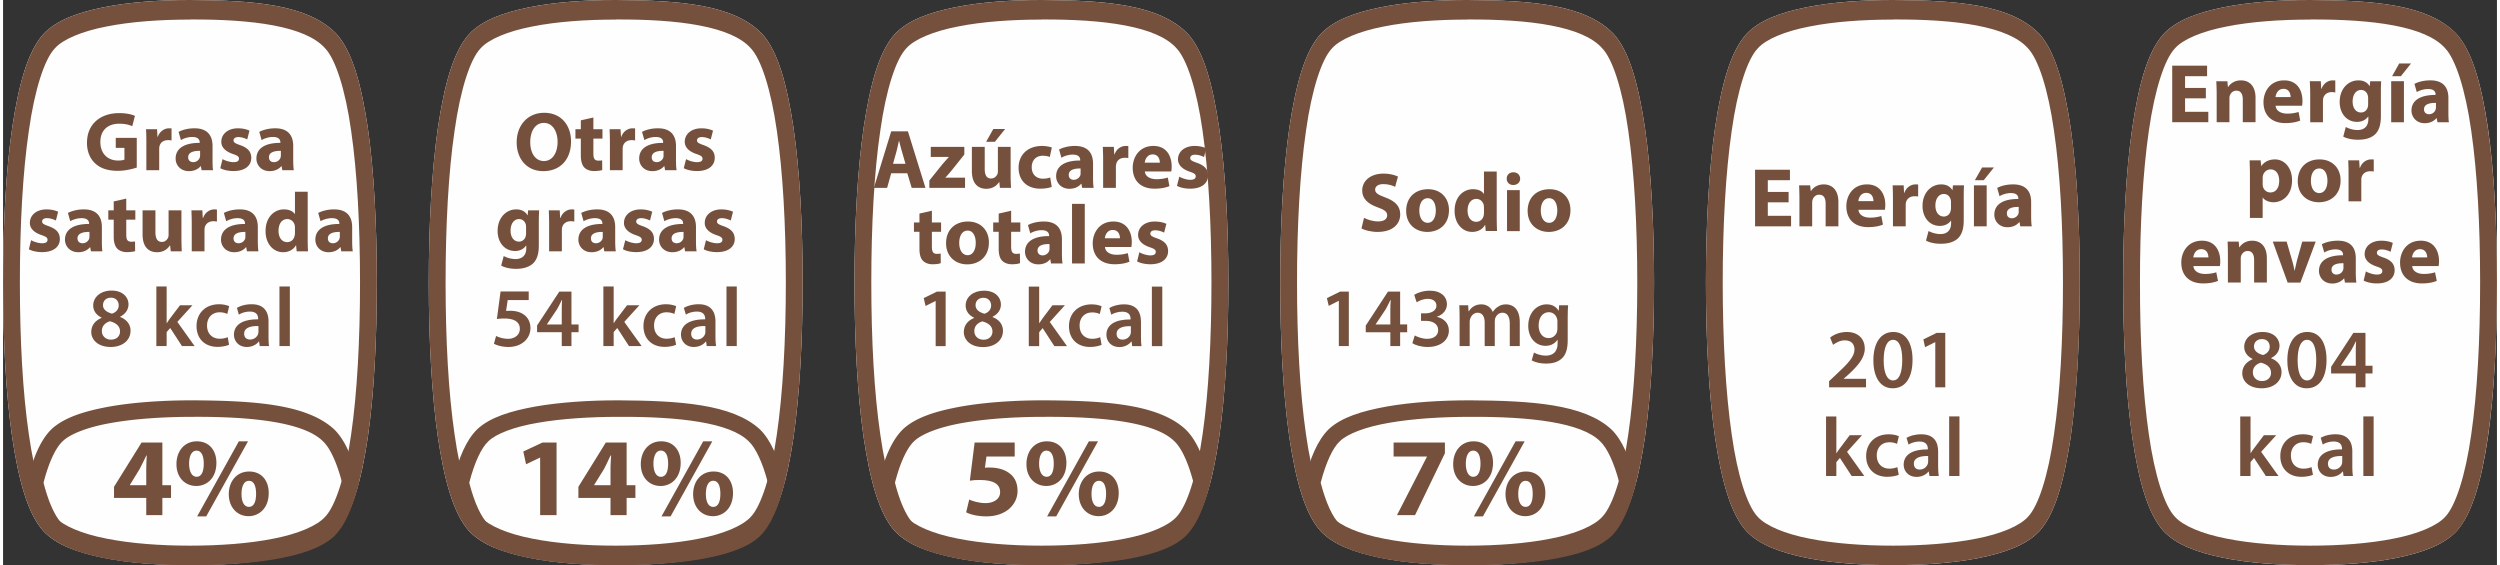
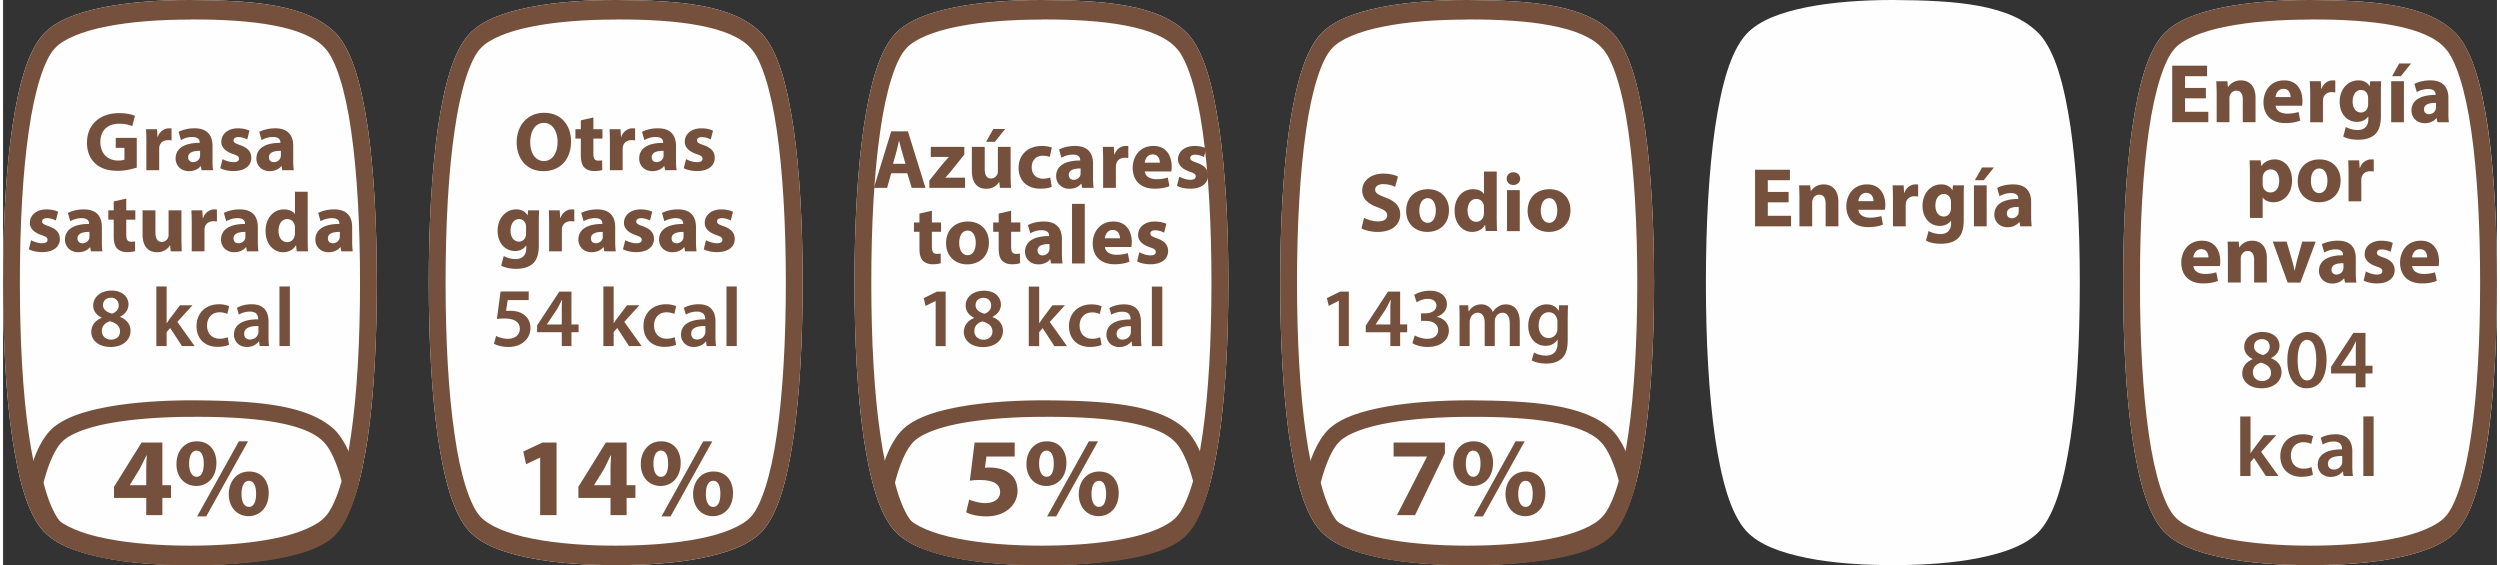
<svg xmlns="http://www.w3.org/2000/svg" width="522" height="118" fill-rule="evenodd" clip-rule="evenodd" image-rendering="optimizeQuality" shape-rendering="geometricPrecision" text-rendering="geometricPrecision" viewBox="0 0 244.52 55.41">
  <rect x="0" y="0" width="244.52" height="55.41" fill="#333333" stroke="none" />
  <defs />
  <path fill="#FEFEFE" d="M18.33 55.41h-.01c-2.96 0-5.92-.2-8.45-.71-2.54-.52-4.63-1.26-5.92-2.63-1.54-1.73-2.41-4.93-3.05-9.16-.62-4.23-.9-9.5-.9-15.21 0-5.7.28-10.96.9-15.2.64-4.23 1.51-7.43 3.05-9.15C5.24 1.97 7.33 1.23 9.87.71 12.39.21 15.34 0 18.31 0h.04c6.19.04 11.56.41 14.36 3.35 1.54 1.72 2.41 4.92 3.05 9.15.61 4.24.89 9.5.89 15.2 0 5.71-.28 10.98-.89 15.21-.64 4.23-1.51 7.43-3.05 9.16-1.29 1.37-3.38 2.11-5.91 2.63-2.52.51-5.49.71-8.47.71z" />
  <path fill="#75513D" d="M26.53 52.81c2.38-.46 4.27-1.26 5.05-2.14 1.01-1.05 1.98-4.01 2.55-8.08.59-4.07.87-9.25.87-14.89 0-5.63-.28-10.81-.87-14.88-.57-4.06-1.54-7.03-2.55-8.08-1.91-2.18-7.13-2.86-13.23-2.83v.01h-.03c-2.9 0-5.79.2-8.18.68-2.39.46-4.28 1.25-5.06 2.14-1.01 1.05-1.98 4.02-2.55 8.08-.6 4.07-.88 9.25-.88 14.88 0 5.64.28 10.82.88 14.89.57 4.07 1.54 7.03 2.55 8.08.78.88 2.67 1.68 5.06 2.14 2.4.48 5.29.69 8.18.69h.01c2.91 0 5.81-.21 8.2-.69zm-8.2 2.6h-.01c-2.96 0-5.92-.2-8.45-.71-2.54-.52-4.63-1.26-5.92-2.63-1.54-1.73-2.41-4.93-3.05-9.16C.28 38.68 0 33.42 0 27.7c0-5.7.28-10.97.9-15.2.64-4.23 1.51-7.43 3.05-9.15C5.24 1.97 7.33 1.23 9.87.71 12.39.21 15.34 0 18.31 0h.04c6.19.04 11.56.41 14.36 3.35 1.54 1.72 2.41 4.92 3.05 9.15.61 4.23.89 9.5.89 15.2 0 5.72-.28 10.98-.89 15.21-.64 4.23-1.51 7.43-3.05 9.16-1.29 1.37-3.38 2.11-5.91 2.63-2.52.51-5.49.71-8.47.71z" />
  <path fill="#75513D" d="M10.45 54.81c-2.44-.44-4.45-1.07-5.7-2.23-1.09-1.07-1.8-2.81-2.37-5.05l-.05-.2.05-.2c.57-2.24 1.28-3.98 2.37-5.05 1.25-1.16 3.26-1.78 5.69-2.22 2.44-.43 5.3-.61 8.16-.61h.03c5.96.04 11.13.36 13.83 2.84 1.09 1.06 1.8 2.8 2.37 5.04l.06.2-.06.2c-.57 2.24-1.28 3.98-2.37 5.05-1.25 1.16-3.26 1.79-5.69 2.23-2.44.43-5.3.6-8.17.6v-1.62c2.81 0 5.6-.17 7.9-.58 2.3-.39 4.11-1.07 4.87-1.81.67-.62 1.36-2.07 1.87-4.07-.51-2-1.2-3.44-1.87-4.06-1.84-1.85-6.87-2.43-12.74-2.4h-.03c-2.79 0-5.59.18-7.89.58-2.3.39-4.11 1.07-4.87 1.82-.67.62-1.36 2.06-1.87 4.06.51 2 1.2 3.45 1.87 4.06.76.75 2.58 1.43 4.88 1.82 2.31.41 5.09.58 7.88.58v1.62c-2.85 0-5.71-.17-8.15-.6zM13.11 16.43c-.39.13-1.12.32-1.85.32-1.01 0-1.74-.26-2.25-.75-.51-.48-.79-1.2-.78-2.02.01-1.84 1.34-2.89 3.16-2.89.72 0 1.27.14 1.54.27l-.26 1.01c-.31-.13-.68-.24-1.29-.24-1.05 0-1.84.59-1.84 1.79 0 1.14.72 1.82 1.74 1.82.29 0 .52-.04.62-.09V14.5h-.85v-.98h2.06v2.91zM14.05 13.99c0-.59-.01-.98-.03-1.32h1.08l.04.74h.03c.21-.58.7-.83 1.09-.83.11 0 .17 0 .26.01v1.18c-.09-.02-.2-.03-.34-.03-.46 0-.77.24-.85.63-.02.08-.02.18-.02.28v2.04h-1.26v-2.7zM19.32 14.79c-.66-.01-1.17.15-1.17.63 0 .32.22.48.5.48.31 0 .56-.21.64-.46.02-.07.03-.14.03-.21v-.44zm.15 1.9l-.08-.4h-.02c-.26.32-.67.49-1.15.49-.82 0-1.3-.59-1.3-1.23 0-1.05.94-1.55 2.36-1.54v-.06c0-.21-.12-.52-.73-.52-.41 0-.85.14-1.11.31l-.23-.81c.28-.15.83-.35 1.56-.35 1.34 0 1.77.79 1.77 1.73v1.4c0 .39.01.76.05.98h-1.12zM21.52 15.6c.23.14.71.3 1.08.3.37 0 .53-.13.53-.34 0-.2-.12-.3-.59-.46-.83-.28-1.15-.73-1.14-1.2 0-.75.64-1.32 1.63-1.32.47 0 .89.11 1.13.23l-.22.86c-.18-.09-.52-.23-.87-.23-.3 0-.47.13-.47.33 0 .19.15.29.65.46.76.27 1.08.65 1.09 1.24 0 .75-.59 1.3-1.74 1.3-.53 0-1-.11-1.3-.28l.22-.89zM27.24 14.79c-.66-.01-1.17.15-1.17.63 0 .32.21.48.49.48.32 0 .57-.21.65-.46.02-.07.03-.14.03-.21v-.44zm.14 1.9l-.07-.4h-.02c-.27.32-.68.49-1.15.49-.82 0-1.3-.59-1.3-1.23 0-1.05.93-1.55 2.35-1.54v-.06c0-.21-.11-.52-.73-.52-.41 0-.84.14-1.11.31l-.23-.81c.29-.15.84-.35 1.57-.35 1.33 0 1.76.79 1.76 1.73v1.4c0 .39.02.76.06.98h-1.13zM2.75 23.55c.23.14.71.3 1.08.3.38 0 .53-.13.53-.34 0-.2-.12-.3-.59-.46-.83-.28-1.15-.73-1.14-1.2 0-.75.64-1.32 1.63-1.32.48 0 .89.11 1.14.23l-.22.86c-.18-.09-.53-.23-.87-.23-.31 0-.48.13-.48.33 0 .19.16.29.65.46.76.27 1.08.65 1.09 1.25 0 .74-.59 1.29-1.74 1.29-.52 0-.99-.11-1.3-.28l.22-.89zM8.47 22.74c-.66-.01-1.17.15-1.17.63 0 .33.22.48.5.48.31 0 .56-.2.65-.46.01-.06.02-.14.02-.21v-.44zm.15 1.9l-.08-.4h-.02c-.26.32-.67.49-1.15.49-.81 0-1.3-.59-1.3-1.23 0-1.04.94-1.55 2.36-1.54v-.06c0-.21-.12-.51-.73-.51-.41 0-.85.14-1.11.3l-.23-.81c.28-.15.83-.35 1.56-.35 1.34 0 1.77.79 1.77 1.74v1.39c0 .39.01.76.05.98H8.62zM12.08 19.47v1.15h.89v.92h-.89V23c0 .48.11.7.49.7.16 0 .28-.01.37-.03l.01.95c-.17.06-.46.1-.82.1-.4 0-.74-.14-.93-.34-.23-.24-.35-.63-.35-1.19v-1.65h-.53v-.92h.53v-.87l1.23-.28zM17.49 23.35c0 .53.02.95.03 1.29h-1.08l-.06-.57h-.03c-.15.25-.53.66-1.25.66-.82 0-1.42-.51-1.42-1.75v-2.36h1.26v2.16c0 .59.19.94.63.94.34 0 .54-.24.62-.44.03-.07.04-.17.04-.27v-2.39h1.26v2.73zM18.5 21.95c0-.6-.02-.98-.03-1.33h1.07l.04.74h.04c.2-.58.7-.83 1.08-.83.12 0 .17 0 .27.02v1.17c-.1-.01-.2-.03-.34-.03-.46 0-.77.25-.86.63a2.3 2.3 0 00-.02.28v2.04H18.5v-2.69zM23.76 22.74c-.65-.01-1.16.15-1.16.63 0 .33.21.48.49.48.31 0 .57-.2.65-.46.02-.06.02-.14.02-.21v-.44zm.15 1.9l-.07-.4h-.03c-.26.32-.67.49-1.15.49-.81 0-1.29-.59-1.29-1.23 0-1.04.93-1.55 2.35-1.54v-.06c0-.21-.11-.51-.73-.51-.41 0-.84.14-1.11.3l-.23-.81c.28-.15.83-.35 1.56-.35 1.34 0 1.77.79 1.77 1.74v1.39c0 .39.02.76.06.98h-1.13zM28.62 22.32c0-.06-.01-.15-.02-.22-.07-.34-.34-.62-.73-.62-.57 0-.86.51-.86 1.15 0 .68.34 1.11.85 1.11.37 0 .65-.25.72-.6.03-.09.04-.18.04-.29v-.53zm1.25-3.52v4.64c0 .45.01.93.03 1.2h-1.11l-.06-.59h-.01c-.26.45-.74.68-1.26.68-.95 0-1.72-.81-1.72-2.06-.01-1.36.84-2.14 1.8-2.14.49 0 .88.17 1.06.45h.02V18.8h1.25zM33.02 22.74c-.66-.01-1.17.15-1.17.63 0 .33.21.48.49.48.31 0 .57-.2.65-.46a.71.71 0 00.03-.21v-.44zm.14 1.9l-.07-.4h-.03c-.26.32-.67.49-1.15.49-.81 0-1.29-.59-1.29-1.23 0-1.04.93-1.55 2.35-1.54v-.06c0-.21-.11-.51-.73-.51-.41 0-.84.14-1.11.3l-.23-.81c.28-.15.83-.35 1.56-.35 1.34 0 1.77.79 1.77 1.74v1.39c0 .39.02.76.06.98h-1.13zM9.8 29.92c0 .43.37.69.87.83.37-.1.67-.4.67-.8 0-.37-.22-.76-.76-.76-.51 0-.78.34-.78.73zm1.67 2.58c0-.54-.4-.84-.99-1-.5.15-.79.5-.79.94-.02.45.33.86.89.86.54 0 .89-.33.89-.8zm-2.82.06c0-.67.39-1.13 1.01-1.39v-.03c-.56-.27-.82-.71-.82-1.18 0-.87.78-1.47 1.79-1.47 1.15 0 1.67.69 1.67 1.35 0 .45-.24.92-.82 1.21v.03c.58.22 1.02.68 1.02 1.34 0 .96-.8 1.6-1.95 1.6-1.25 0-1.9-.72-1.9-1.46zM16.04 31.68h.02c.1-.15.21-.33.32-.47l.97-1.28h1.22l-1.48 1.63 1.69 2.37h-1.24l-1.15-1.77-.35.4v1.37h-1.01v-5.84h1.01v3.59zM22.16 33.8c-.21.1-.63.21-1.13.21-1.25 0-2.06-.8-2.06-2.04 0-1.2.82-2.14 2.23-2.14.37 0 .74.09.97.19l-.18.76c-.16-.07-.4-.16-.76-.16-.77 0-1.23.57-1.23 1.3 0 .82.54 1.29 1.23 1.29.35 0 .6-.07.8-.15l.13.74zM25.04 31.97c-.72-.02-1.4.14-1.4.75 0 .39.26.57.58.57.4 0 .7-.26.79-.55.02-.07.03-.15.03-.22v-.55zm.13 1.96l-.07-.45h-.02c-.25.32-.67.54-1.18.54-.81 0-1.26-.59-1.26-1.2 0-1.01.89-1.52 2.37-1.51v-.06c0-.27-.1-.7-.81-.7-.39 0-.8.12-1.08.3l-.19-.66c.29-.18.81-.36 1.44-.36 1.29 0 1.66.82 1.66 1.69v1.44c0 .37.01.72.05.97h-.91zM27.1 28.09h1.02v5.84H27.1z" />
  <path fill="#75513D" d="M14.04 47.57v-1.58c0-.43.02-.87.05-1.33h-.04c-.23.46-.42.88-.66 1.33l-.95 1.55v.03h1.6zm0 2.94v-1.69h-3.16v-1.09l2.7-4.34h2.04v4.18h.85v1.25h-.85v1.69h-1.58zM23.38 48.42c-.01.75.24 1.28.73 1.28.47 0 .7-.48.7-1.28 0-.72-.19-1.28-.7-1.28s-.73.57-.73 1.28zm2.67-.08c0 1.49-.95 2.27-1.98 2.27-1.07 0-1.93-.81-1.94-2.15 0-1.27.78-2.23 2-2.23 1.23 0 1.92.9 1.92 2.11zm-7.02 2.29l4.09-7.36h.9l-4.1 7.36h-.89zm-.79-5.17c0 .75.26 1.29.74 1.29.47 0 .7-.49.7-1.29 0-.72-.2-1.28-.71-1.28-.5 0-.73.57-.73 1.28zm2.68-.08c0-1.21-.69-2.11-1.92-2.11-1.22 0-2 .96-2 2.24 0 1.33.86 2.14 1.95 2.14 1.03 0 1.97-.77 1.97-2.27z" />
  <path fill="#FEFEFE" d="M60.07 55.41h-.01c-2.96 0-5.93-.2-8.45-.71-2.54-.52-4.63-1.26-5.92-2.63-1.54-1.73-2.41-4.93-3.05-9.16-.61-4.23-.9-9.5-.9-15.21 0-5.7.29-10.96.9-15.2.64-4.23 1.51-7.43 3.05-9.15 1.29-1.38 3.38-2.12 5.92-2.64C54.13.21 57.08 0 60.05 0h.04c6.19.04 11.56.41 14.36 3.35 1.54 1.72 2.41 4.92 3.05 9.15.61 4.24.9 9.5.9 15.2 0 5.71-.29 10.98-.9 15.21-.64 4.23-1.51 7.43-3.05 9.16-1.29 1.37-3.38 2.11-5.91 2.63-2.52.51-5.49.71-8.47.71z" />
  <path fill="#75513D" d="M51.54 29.42h-2.06l-.16 1.07c.13-.02.23-.02.39-.02.47 0 .94.1 1.3.34.4.26.7.71.7 1.36 0 1.02-.85 1.85-2.16 1.85-.62 0-1.14-.16-1.42-.32l.21-.76c.23.12.69.28 1.18.28.59 0 1.15-.34 1.15-.98 0-.61-.45-1.01-1.52-1.01-.29 0-.52.02-.73.05l.36-2.7h2.76v.84zM54.78 31.81v-1.46c0-.3.01-.62.03-.93h-.03c-.16.34-.3.61-.47.91l-.98 1.46v.02h1.45zm0 2.12v-1.36h-2.42v-.66l2.18-3.32h1.19v3.22h.7v.76h-.7v1.36h-.95zM59.87 31.68h.02c.09-.15.21-.33.32-.47l.97-1.28h1.21l-1.48 1.63 1.7 2.37h-1.24l-1.15-1.77-.35.4v1.37h-1.01v-5.84h1.01v3.59zM65.99 33.8c-.21.1-.63.21-1.13.21-1.25 0-2.07-.8-2.07-2.04 0-1.2.82-2.14 2.23-2.14.37 0 .75.09.98.19l-.18.76c-.17-.07-.4-.16-.77-.16-.77 0-1.23.57-1.22 1.3 0 .82.53 1.29 1.22 1.29.36 0 .6-.07.8-.15l.14.74zM68.86 31.97c-.71-.02-1.39.14-1.39.75 0 .39.25.57.57.57.4 0 .7-.26.79-.55.03-.07.03-.15.03-.22v-.55zm.13 1.96l-.06-.45h-.02c-.25.32-.67.54-1.19.54-.8 0-1.25-.59-1.25-1.2 0-1.01.89-1.52 2.37-1.51v-.06c0-.27-.11-.7-.81-.7-.4 0-.81.12-1.08.3l-.2-.66c.3-.18.82-.36 1.45-.36 1.28 0 1.65.82 1.65 1.69v1.44c0 .37.02.72.06.97h-.92zM70.93 28.09h1.01v5.84h-1.01zM52.66 44.87h-.02l-1.36.65-.27-1.25 1.88-.88h1.38v7.12h-1.61zM59.56 47.57v-1.58c0-.43.03-.87.06-1.33h-.05c-.23.46-.41.88-.65 1.33l-.96 1.55v.03h1.6zm0 2.94v-1.69h-3.15v-1.09l2.69-4.34h2.04v4.18H62v1.25h-.86v1.69h-1.58zM68.91 48.42c-.01.75.24 1.28.72 1.28.47 0 .7-.48.7-1.28 0-.72-.18-1.28-.7-1.28-.5 0-.72.57-.72 1.28zm2.66-.08c0 1.49-.94 2.27-1.97 2.27-1.07 0-1.93-.81-1.94-2.15 0-1.27.78-2.23 2-2.23s1.91.9 1.91 2.11zm-7.01 2.29l4.09-7.36h.89l-4.09 7.36h-.89zm-.79-5.17c0 .75.25 1.29.73 1.29s.71-.49.71-1.29c0-.72-.2-1.28-.72-1.28-.49 0-.72.57-.72 1.28zm2.67-.08c0-1.21-.69-2.11-1.91-2.11s-2 .96-2 2.24c0 1.33.86 2.14 1.94 2.14 1.03 0 1.97-.77 1.97-2.27zM51.69 13.94c0 1.08.51 1.85 1.34 1.85.85 0 1.34-.81 1.34-1.89 0-.99-.48-1.85-1.34-1.85-.85 0-1.34.81-1.34 1.89zm4-.08c0 1.82-1.1 2.92-2.72 2.92-1.65 0-2.61-1.24-2.61-2.82 0-1.66 1.06-2.9 2.7-2.9 1.7 0 2.63 1.27 2.63 2.8zM57.88 11.52v1.15h.89v.92h-.89v1.46c0 .48.11.7.49.7.16 0 .28-.01.37-.03l.01.95c-.17.06-.46.1-.82.1-.4 0-.74-.14-.93-.34-.23-.24-.35-.63-.35-1.2v-1.64h-.53v-.92h.53v-.87l1.23-.28zM59.5 13.99c0-.59-.02-.98-.03-1.32h1.07l.05.74h.03c.2-.58.7-.83 1.08-.83.12 0 .17 0 .27.01v1.18c-.1-.02-.2-.03-.34-.03-.46 0-.77.24-.86.63a2.3 2.3 0 00-.02.28v2.04H59.5v-2.7zM64.76 14.79c-.65-.01-1.16.15-1.16.63 0 .32.21.48.49.48.31 0 .57-.21.65-.46.02-.07.02-.14.02-.21v-.44zm.15 1.9l-.07-.4h-.03c-.26.32-.67.49-1.15.49-.81 0-1.29-.59-1.29-1.23 0-1.05.93-1.55 2.35-1.54v-.06c0-.21-.11-.52-.73-.52-.41 0-.84.14-1.11.31l-.23-.81c.28-.15.83-.35 1.56-.35 1.34 0 1.77.79 1.77 1.73v1.4c0 .39.02.76.06.98h-1.13zM66.97 15.6c.22.14.7.3 1.07.3.38 0 .54-.13.54-.34 0-.2-.13-.3-.6-.46-.83-.28-1.14-.73-1.14-1.2 0-.75.64-1.32 1.64-1.32.47 0 .88.11 1.13.23l-.22.86c-.18-.09-.52-.23-.87-.23-.31 0-.48.13-.48.33 0 .19.16.29.65.46.76.27 1.09.65 1.09 1.24 0 .75-.59 1.3-1.74 1.3-.52 0-.99-.11-1.3-.28l.23-.89zM51.28 22.26c0-.09-.01-.17-.02-.23-.09-.33-.33-.55-.67-.55-.46 0-.83.41-.83 1.14 0 .6.3 1.07.83 1.07.32 0 .57-.22.65-.51.03-.09.04-.22.04-.33v-.59zm1.28-1.64c-.01.26-.03.59-.03 1.19v2.25c0 .77-.15 1.4-.61 1.81-.44.37-1.04.49-1.63.49-.53 0-1.09-.11-1.45-.32l.25-.94c.25.15.7.3 1.16.3.6 0 1.05-.32 1.05-1.06v-.26h-.02c-.24.34-.62.53-1.08.53-1 0-1.71-.81-1.71-1.97 0-1.29.84-2.11 1.83-2.11.55 0 .9.24 1.1.57h.02l.04-.48h1.08zM53.54 21.95c0-.6-.02-.98-.03-1.33h1.07l.04.74h.04c.2-.58.7-.83 1.08-.83.12 0 .17 0 .27.02v1.17c-.1-.01-.2-.03-.34-.03-.46 0-.77.25-.86.63a2.3 2.3 0 00-.02.28v2.04h-1.25v-2.69zM58.8 22.74c-.65-.01-1.16.15-1.16.63 0 .33.21.48.49.48.31 0 .57-.2.65-.46.02-.06.02-.14.02-.21v-.44zm.15 1.9l-.07-.4h-.03c-.26.32-.67.49-1.15.49-.81 0-1.29-.59-1.29-1.23 0-1.04.93-1.55 2.35-1.54v-.06c0-.21-.11-.51-.73-.51-.41 0-.84.14-1.11.3l-.23-.81c.28-.15.83-.35 1.56-.35 1.34 0 1.77.79 1.77 1.74v1.39c0 .39.02.76.06.98h-1.13zM61.01 23.55c.23.14.7.3 1.07.3.38 0 .54-.13.54-.34 0-.2-.13-.3-.6-.46-.82-.28-1.15-.73-1.14-1.2 0-.75.64-1.32 1.64-1.32.47 0 .88.11 1.13.23l-.22.86c-.18-.09-.53-.23-.87-.23-.3 0-.48.13-.48.33 0 .19.16.29.65.46.76.27 1.09.65 1.09 1.25 0 .74-.59 1.29-1.74 1.29-.52 0-.99-.11-1.3-.28l.23-.89zM66.72 22.74c-.66-.01-1.17.15-1.17.63 0 .33.22.48.5.48.31 0 .56-.2.65-.46.01-.06.02-.14.02-.21v-.44zm.15 1.9l-.07-.4h-.03c-.26.32-.67.49-1.15.49-.81 0-1.3-.59-1.3-1.23 0-1.04.94-1.55 2.36-1.54v-.06c0-.21-.11-.51-.73-.51-.41 0-.85.14-1.11.3l-.23-.81c.28-.15.83-.35 1.56-.35 1.34 0 1.77.79 1.77 1.74v1.39c0 .39.02.76.06.98h-1.13zM68.92 23.55c.23.14.71.3 1.08.3.38 0 .53-.13.53-.34 0-.2-.12-.3-.59-.46-.83-.28-1.15-.73-1.14-1.2 0-.75.64-1.32 1.63-1.32.47 0 .89.11 1.14.23l-.22.86c-.18-.09-.53-.23-.87-.23-.31 0-.48.13-.48.33 0 .19.16.29.65.46.76.27 1.08.65 1.09 1.25 0 .74-.59 1.29-1.74 1.29-.53 0-1-.11-1.3-.28l.22-.89z" />
  <path fill="#75513D" d="M68.26 52.81c2.39-.46 4.27-1.26 5.06-2.14 1-1.05 1.97-4.01 2.55-8.08.59-4.07.88-9.25.88-14.89 0-5.63-.29-10.81-.88-14.88-.58-4.06-1.55-7.03-2.55-8.08-1.91-2.18-7.13-2.86-13.23-2.83v.01h-.03c-2.9 0-5.79.2-8.18.68-2.39.46-4.27 1.25-5.06 2.14-1.01 1.05-1.98 4.02-2.55 8.08-.6 4.07-.88 9.25-.88 14.88 0 5.64.28 10.82.88 14.89.57 4.07 1.54 7.03 2.55 8.08.79.88 2.67 1.68 5.06 2.14 2.4.48 5.29.69 8.18.69h.01c2.91 0 5.81-.21 8.19-.69zm-8.19 2.6h-.01c-2.96 0-5.93-.2-8.45-.71-2.54-.52-4.63-1.26-5.92-2.63-1.54-1.73-2.41-4.93-3.05-9.16-.61-4.23-.9-9.49-.9-15.21 0-5.7.29-10.97.9-15.2.64-4.23 1.51-7.43 3.05-9.15 1.29-1.38 3.38-2.12 5.92-2.64C54.12.21 57.08 0 60.05 0h.04c6.19.04 11.56.41 14.36 3.35 1.54 1.72 2.41 4.92 3.05 9.15.61 4.23.9 9.5.9 15.2 0 5.72-.29 10.98-.9 15.21-.64 4.23-1.51 7.43-3.05 9.16-1.29 1.37-3.38 2.11-5.91 2.63-2.52.51-5.49.71-8.47.71z" />
-   <path fill="#75513D" d="M52.19 54.81c-2.44-.44-4.45-1.07-5.7-2.23-1.09-1.07-1.8-2.81-2.37-5.05l-.05-.2.05-.2c.57-2.24 1.28-3.98 2.38-5.05 1.24-1.16 3.25-1.78 5.68-2.22 2.44-.43 5.3-.61 8.16-.61h.03c5.96.04 11.13.36 13.83 2.84 1.09 1.06 1.8 2.8 2.37 5.04l.06.2-.06.2c-.57 2.24-1.28 3.98-2.37 5.05-1.25 1.16-3.26 1.79-5.69 2.23-2.44.43-5.3.6-8.17.6v-1.62c2.81 0 5.6-.17 7.9-.58 2.3-.39 4.12-1.07 4.87-1.81.67-.62 1.36-2.07 1.88-4.07-.52-2-1.21-3.44-1.88-4.06-1.84-1.85-6.87-2.43-12.74-2.4h-.03c-2.8 0-5.59.18-7.89.58-2.3.39-4.12 1.07-4.87 1.82-.67.62-1.36 2.06-1.87 4.06.51 2 1.2 3.45 1.87 4.06.75.75 2.57 1.43 4.88 1.82 2.3.41 5.1.58 7.88.58v1.62c-2.85 0-5.71-.17-8.15-.6z" />
  <path fill="#FEFEFE" d="M101.81 55.41h-.01c-2.96 0-5.93-.2-8.45-.71-2.53-.52-4.62-1.26-5.92-2.63-1.54-1.73-2.41-4.93-3.05-9.16-.61-4.23-.9-9.5-.9-15.21 0-5.7.29-10.96.9-15.2.64-4.23 1.51-7.43 3.05-9.15 1.3-1.38 3.38-2.12 5.92-2.64 2.52-.5 5.47-.71 8.43-.71h.05c6.19.04 11.56.41 14.36 3.35 1.54 1.72 2.41 4.92 3.04 9.15.62 4.24.91 9.5.91 15.2 0 5.71-.29 10.98-.91 15.21-.63 4.23-1.5 7.43-3.04 9.16-1.29 1.37-3.38 2.11-5.91 2.63-2.52.51-5.5.71-8.47.71z" />
  <path fill="#75513D" d="M91.44 29.51h-.01l-.98.49-.18-.77 1.3-.64h.85v5.35h-.98zM95.35 29.92c0 .44.36.7.87.84.36-.1.66-.4.66-.8 0-.37-.22-.76-.76-.76-.51 0-.77.34-.77.72zm1.66 2.59c0-.54-.4-.84-.99-1-.5.15-.79.49-.79.94-.02.45.33.86.9.86.53 0 .88-.34.88-.8zm-2.81.05c0-.66.38-1.12 1-1.38v-.03c-.56-.27-.82-.71-.82-1.19 0-.87.78-1.46 1.79-1.46 1.15 0 1.67.69 1.67 1.35 0 .45-.23.92-.82 1.21v.03c.59.22 1.02.67 1.02 1.34 0 .95-.8 1.6-1.95 1.6-1.25 0-1.89-.72-1.89-1.47zM101.59 31.69h.01c.1-.15.22-.33.32-.47l.97-1.29h1.22l-1.48 1.64 1.69 2.37h-1.24l-1.15-1.77-.34.4v1.37h-1.02V28.1h1.02v3.59zM107.71 33.81c-.22.1-.64.21-1.14.21-1.25 0-2.06-.8-2.06-2.04 0-1.2.82-2.14 2.23-2.14.37 0 .74.08.97.19l-.18.76c-.16-.08-.4-.16-.76-.16-.77 0-1.23.57-1.22 1.3 0 .82.53 1.29 1.22 1.29.35 0 .6-.07.8-.16l.14.75zM110.58 31.98c-.71-.02-1.4.14-1.4.75 0 .39.26.57.58.57.4 0 .7-.26.79-.55.02-.07.03-.15.03-.22v-.55zm.13 1.96l-.06-.45h-.03c-.25.32-.66.54-1.18.54-.81 0-1.26-.59-1.26-1.2 0-1.01.89-1.52 2.37-1.51v-.06c0-.27-.1-.7-.81-.7-.39 0-.8.12-1.08.29l-.19-.65c.29-.18.81-.36 1.44-.36 1.29 0 1.66.82 1.66 1.69v1.44c0 .37.01.72.05.97h-.91zM112.64 28.1h1.02v5.84h-1.02zM99.19 44.76h-2.77l-.15 1.1c.15-.02.29-.02.46-.02.68 0 1.37.15 1.87.51.54.36.87.95.87 1.78 0 1.33-1.14 2.5-3.06 2.5-.86 0-1.59-.19-1.98-.4l.3-1.25c.31.15.96.35 1.61.35.69 0 1.42-.33 1.42-1.08 0-.74-.58-1.19-2-1.19-.4 0-.67.02-.97.07l.47-3.74h3.93v1.37zM106.72 48.42c-.01.75.24 1.28.73 1.28.47 0 .7-.48.7-1.28 0-.72-.19-1.28-.7-1.28s-.73.57-.73 1.28zm2.67-.08c0 1.49-.95 2.27-1.97 2.27-1.08 0-1.94-.81-1.95-2.15 0-1.27.78-2.23 2-2.23 1.23 0 1.92.9 1.92 2.11zm-7.02 2.29l4.09-7.36h.9l-4.1 7.36h-.89zm-.79-5.17c0 .75.26 1.29.74 1.29.47 0 .7-.49.7-1.29 0-.72-.2-1.28-.72-1.28-.49 0-.72.57-.72 1.28zm2.68-.08c0-1.21-.69-2.11-1.92-2.11-1.22 0-2 .96-2 2.24 0 1.33.86 2.14 1.95 2.14 1.03 0 1.97-.77 1.97-2.27z" />
  <path fill="#75513D" d="M110.01 52.81c2.38-.46 4.27-1.26 5.05-2.14 1-1.05 1.98-4.01 2.55-8.08.59-4.07.87-9.25.87-14.89 0-5.63-.28-10.81-.87-14.88-.57-4.06-1.55-7.03-2.55-8.08-1.91-2.18-7.13-2.86-13.23-2.83v.01h-.03c-2.9 0-5.79.2-8.18.68-2.39.46-4.28 1.25-5.06 2.14-1.01 1.05-1.98 4.02-2.55 8.08-.6 4.07-.88 9.25-.88 14.88 0 5.64.28 10.82.88 14.89.57 4.07 1.54 7.03 2.55 8.08.78.88 2.67 1.68 5.06 2.14 2.4.48 5.29.69 8.18.69h.01c2.91 0 5.8-.21 8.2-.69zm-8.2 2.6h-.01c-2.96 0-5.93-.2-8.45-.71-2.53-.52-4.62-1.26-5.92-2.63-1.54-1.73-2.41-4.93-3.05-9.16-.61-4.23-.9-9.49-.9-15.21 0-5.7.29-10.97.9-15.2.64-4.23 1.51-7.43 3.05-9.15 1.3-1.38 3.38-2.12 5.92-2.64 2.51-.5 5.47-.71 8.43-.71h.05c6.19.04 11.56.41 14.36 3.35 1.54 1.72 2.41 4.92 3.04 9.15.62 4.23.91 9.5.91 15.2 0 5.72-.29 10.98-.91 15.21-.63 4.23-1.5 7.43-3.04 9.16-1.29 1.37-3.38 2.11-5.91 2.63-2.52.51-5.49.71-8.47.71z" />
  <path fill="#75513D" d="M93.93 54.81c-2.44-.44-4.45-1.07-5.69-2.23-1.1-1.07-1.81-2.81-2.38-5.05l-.05-.2.05-.2c.57-2.24 1.28-3.98 2.38-5.05 1.24-1.16 3.25-1.78 5.68-2.22 2.44-.43 5.3-.61 8.16-.61h.03c5.96.04 11.13.36 13.82 2.84 1.1 1.06 1.81 2.8 2.38 5.04l.06.2-.06.2c-.57 2.24-1.28 3.98-2.38 5.05-1.24 1.16-3.24 1.79-5.68 2.23-2.44.43-5.3.6-8.17.6v-1.62c2.8 0 5.6-.17 7.9-.58 2.3-.39 4.11-1.07 4.87-1.81.67-.62 1.36-2.07 1.87-4.07-.51-2-1.2-3.44-1.87-4.06-1.84-1.85-6.87-2.43-12.74-2.4h-.03c-2.8 0-5.59.18-7.89.58-2.3.39-4.11 1.07-4.87 1.82-.67.62-1.36 2.06-1.87 4.06.51 2 1.2 3.45 1.87 4.06.76.75 2.58 1.43 4.88 1.82 2.3.41 5.09.58 7.88.58v1.62c-2.85 0-5.72-.17-8.15-.6zM88.48 16.06l-.34-1.18c-.1-.33-.2-.74-.28-1.06h-.02c-.08.32-.16.74-.25 1.06l-.33 1.18h1.22zm-1.4.93l-.4 1.43h-1.3l1.7-5.54h1.64l1.72 5.54h-1.35l-.43-1.43h-1.58zM90.82 17.7l1.27-1.58c.23-.27.41-.47.64-.72v-.01h-1.77v-.99h3.29v.75l-1.21 1.52c-.22.26-.42.51-.65.74v.01h1.93v1h-3.5v-.72zM98.25 12.65l-1 1.25h-.86l.7-1.25h1.16zm.54 4.48c0 .52.02.95.04 1.29h-1.09l-.06-.57h-.02c-.16.25-.53.66-1.26.66-.81 0-1.41-.51-1.41-1.75V14.4h1.26v2.16c0 .59.18.94.62.94.35 0 .54-.24.63-.44.03-.07.04-.17.04-.27V14.4h1.25v2.73zM102.82 18.32c-.22.1-.64.18-1.12.18-1.3 0-2.13-.79-2.13-2.06 0-1.17.81-2.13 2.31-2.13.32 0 .68.06.95.15l-.2.93c-.15-.06-.37-.12-.7-.12-.66 0-1.08.47-1.07 1.13 0 .74.49 1.12 1.1 1.12.29 0 .52-.05.71-.12l.15.92zM105.65 16.52c-.66-.01-1.16.15-1.16.63 0 .32.21.48.49.48.31 0 .57-.21.65-.46.02-.07.02-.14.02-.21v-.44zm.15 1.9l-.07-.4h-.03c-.26.32-.67.49-1.15.49-.81 0-1.3-.59-1.3-1.23 0-1.05.94-1.55 2.36-1.54v-.06c0-.21-.11-.52-.73-.52-.41 0-.85.14-1.11.31l-.23-.81c.28-.15.83-.35 1.56-.35 1.34 0 1.77.79 1.77 1.73v1.4c0 .39.02.76.06.98h-1.13zM107.86 15.72c0-.59-.02-.98-.03-1.32h1.08l.04.74h.03c.2-.59.7-.83 1.09-.83.11 0 .17 0 .26.01v1.18c-.09-.02-.2-.03-.34-.03-.46 0-.77.24-.85.63-.02.08-.03.18-.03.28v2.04h-1.25v-2.7zM113.42 15.95c0-.3-.13-.81-.7-.81-.53 0-.74.47-.78.81h1.48zm-1.47.86c.04.51.55.76 1.14.76.42 0 .77-.06 1.11-.16l.16.84c-.41.17-.91.25-1.46.25-1.36 0-2.14-.79-2.14-2.05 0-1.02.63-2.14 2.03-2.14 1.3 0 1.79 1.01 1.79 2 0 .22-.02.41-.04.5h-2.59zM115.33 17.32c.23.14.7.31 1.07.31.38 0 .54-.13.54-.34 0-.2-.13-.3-.6-.46-.82-.28-1.14-.73-1.14-1.21 0-.75.64-1.31 1.64-1.31.47 0 .89.11 1.13.23l-.22.86c-.18-.1-.52-.23-.87-.23-.3 0-.48.12-.48.33 0 .19.16.29.65.46.77.27 1.09.65 1.1 1.24 0 .75-.6 1.3-1.75 1.3-.52 0-.99-.11-1.3-.28l.23-.9zM91.07 20.66v1.15h.9v.92h-.9v1.45c0 .49.12.71.49.71.16 0 .28-.02.37-.03l.01.94c-.16.07-.46.11-.81.11-.41 0-.74-.14-.94-.35-.23-.23-.34-.62-.34-1.19v-1.64h-.54v-.92h.54v-.87l1.22-.28zM93.75 23.81c0 .69.29 1.21.83 1.21.48 0 .79-.48.79-1.21 0-.6-.23-1.2-.79-1.2-.6 0-.83.61-.83 1.2zm2.91-.04c0 1.47-1.04 2.15-2.12 2.15-1.17 0-2.08-.78-2.08-2.07 0-1.3.86-2.13 2.15-2.13 1.23 0 2.05.84 2.05 2.05zM98.84 20.66v1.15h.9v.92h-.9v1.45c0 .49.12.71.49.71.16 0 .28-.02.37-.03l.01.94c-.16.07-.46.11-.81.11-.4 0-.74-.14-.94-.35-.23-.23-.34-.62-.34-1.19v-1.64h-.54v-.92h.54v-.87l1.22-.28zM102.6 23.93c-.66-.01-1.17.14-1.17.63 0 .32.22.48.5.48a.7.7 0 00.65-.46c.01-.07.02-.14.02-.22v-.43zm.15 1.9l-.07-.4h-.03c-.26.32-.67.49-1.15.49-.81 0-1.3-.59-1.3-1.23 0-1.05.94-1.55 2.36-1.54v-.06c0-.21-.12-.52-.73-.52-.41 0-.85.14-1.11.31l-.23-.81c.28-.16.83-.35 1.56-.35 1.34 0 1.77.79 1.77 1.73v1.4c0 .39.02.75.06.98h-1.13zM104.81 19.99h1.25v5.84h-1.25zM109.51 23.36c0-.3-.13-.81-.71-.81-.52 0-.74.47-.77.81h1.48zm-1.47.86c.04.51.55.76 1.13.76.43 0 .77-.06 1.11-.16l.16.84c-.4.17-.91.25-1.45.25-1.37 0-2.15-.79-2.15-2.05 0-1.02.64-2.14 2.03-2.14 1.3 0 1.8 1.01 1.8 2 0 .22-.03.4-.04.5h-2.59zM111.41 24.73c.23.14.71.31 1.08.31.38 0 .53-.13.53-.34 0-.21-.12-.3-.59-.46-.83-.28-1.15-.73-1.14-1.21 0-.75.64-1.31 1.63-1.31.47 0 .89.1 1.14.23l-.22.86c-.18-.1-.53-.23-.87-.23-.31 0-.48.12-.48.33 0 .19.16.29.65.46.76.26 1.08.65 1.09 1.24 0 .75-.59 1.3-1.74 1.3-.53 0-1-.12-1.3-.28l.22-.9z" />
  <path fill="#FEFEFE" d="M143.55 55.41c-2.97 0-5.93-.2-8.46-.71-2.53-.52-4.62-1.26-5.91-2.63-1.55-1.73-2.42-4.93-3.06-9.16-.61-4.23-.9-9.5-.9-15.21 0-5.7.29-10.96.9-15.2.64-4.23 1.51-7.43 3.06-9.15 1.29-1.38 3.38-2.12 5.91-2.64 2.52-.5 5.48-.71 8.44-.71h.04c6.2.04 11.56.41 14.36 3.35 1.54 1.72 2.41 4.92 3.05 9.15.61 4.24.9 9.5.9 15.2 0 5.71-.29 10.98-.9 15.21-.64 4.23-1.51 7.43-3.05 9.16-1.29 1.37-3.38 2.11-5.91 2.63-2.52.51-5.49.71-8.47.71z" />
  <path fill="#75513D" d="M141.37 43.39v1.05l-2.93 6.07h-1.77l2.94-5.73v-.02h-3.27v-1.37zM148.56 48.42c-.01.75.24 1.28.72 1.28.47 0 .7-.48.7-1.28 0-.72-.18-1.28-.7-1.28-.5 0-.72.57-.72 1.28zm2.66-.08c0 1.49-.94 2.27-1.97 2.27-1.08 0-1.93-.81-1.94-2.15 0-1.27.78-2.23 2-2.23s1.91.9 1.91 2.11zm-7.01 2.29l4.09-7.36h.89l-4.09 7.36h-.89zm-.79-5.17c0 .75.25 1.29.73 1.29.47 0 .71-.49.71-1.29 0-.72-.2-1.28-.72-1.28-.49 0-.72.57-.72 1.28zm2.67-.08c0-1.21-.69-2.11-1.91-2.11s-2 .96-2 2.24c0 1.33.86 2.14 1.94 2.14 1.03 0 1.97-.77 1.97-2.27z" />
  <path fill="#75513D" d="M151.75 52.81c2.39-.46 4.27-1.26 5.05-2.14 1.01-1.05 1.98-4.01 2.55-8.08.59-4.07.88-9.25.88-14.89 0-5.63-.29-10.81-.88-14.88-.57-4.06-1.54-7.03-2.55-8.08-1.91-2.18-7.13-2.86-13.23-2.83v.01h-.02c-2.9 0-5.79.2-8.18.68-2.4.46-4.28 1.25-5.07 2.14-1.01 1.05-1.98 4.02-2.55 8.08-.59 4.07-.88 9.25-.88 14.88 0 5.64.29 10.82.88 14.89.57 4.07 1.54 7.03 2.55 8.08.79.88 2.68 1.68 5.07 2.14 2.39.48 5.28.69 8.18.69 2.91 0 5.81-.21 8.2-.69zm-8.2 2.6c-2.96 0-5.93-.2-8.46-.71-2.53-.52-4.62-1.26-5.91-2.63-1.55-1.73-2.42-4.93-3.06-9.16-.61-4.23-.9-9.49-.9-15.21 0-5.7.29-10.97.9-15.2.64-4.23 1.51-7.43 3.06-9.15 1.29-1.38 3.38-2.12 5.91-2.64 2.52-.5 5.48-.71 8.44-.71h.04c6.19.04 11.56.41 14.36 3.35 1.54 1.72 2.41 4.92 3.05 9.15.61 4.23.9 9.5.9 15.2 0 5.72-.29 10.98-.9 15.21-.64 4.23-1.51 7.43-3.05 9.16-1.29 1.37-3.37 2.11-5.91 2.63-2.52.51-5.49.71-8.47.71z" />
  <path fill="#75513D" d="M135.67 54.81c-2.43-.44-4.45-1.07-5.7-2.23-1.08-1.07-1.8-2.81-2.37-5.05l-.05-.2.05-.2c.57-2.24 1.29-3.98 2.38-5.05 1.24-1.16 3.25-1.78 5.68-2.22 2.44-.43 5.3-.61 8.17-.61h.02c5.97.04 11.14.36 13.83 2.84 1.1 1.06 1.8 2.8 2.38 5.04l.05.2-.05.2c-.58 2.24-1.28 3.98-2.38 5.05-1.24 1.16-3.25 1.79-5.69 2.23-2.43.43-5.3.6-8.16.6v-1.62c2.8 0 5.59-.17 7.9-.58 2.3-.39 4.11-1.07 4.86-1.81.67-.62 1.36-2.07 1.88-4.07-.52-2-1.21-3.44-1.88-4.06-1.84-1.85-6.86-2.43-12.74-2.4h-.02c-2.8 0-5.59.18-7.9.58-2.3.39-4.11 1.07-4.87 1.82-.67.62-1.35 2.06-1.87 4.06.52 2 1.2 3.45 1.87 4.06.76.75 2.58 1.43 4.88 1.82 2.31.41 5.1.58 7.89.58v1.62c-2.86 0-5.72-.17-8.16-.6zM133.44 21.36c.34.18.86.35 1.39.35.58 0 .88-.24.88-.6 0-.35-.26-.54-.93-.78-.92-.32-1.52-.83-1.52-1.64 0-.94.79-1.67 2.1-1.67.62 0 1.08.14 1.41.29l-.28 1.01c-.22-.11-.61-.27-1.16-.27-.54 0-.8.25-.8.54 0 .35.31.51 1.02.78.98.36 1.44.87 1.44 1.65 0 .93-.71 1.72-2.23 1.72-.64 0-1.26-.17-1.57-.34l.25-1.04zM138.86 20.64c0 .69.29 1.21.83 1.21.48 0 .79-.49.79-1.21 0-.6-.23-1.21-.79-1.21-.6 0-.83.62-.83 1.21zm2.91-.04c0 1.47-1.04 2.14-2.12 2.14-1.17 0-2.08-.77-2.08-2.06 0-1.3.86-2.13 2.15-2.13 1.23 0 2.05.84 2.05 2.05zM145.2 20.34c0-.07-.01-.16-.02-.23-.07-.33-.34-.61-.73-.61-.56 0-.86.51-.86 1.14 0 .68.34 1.11.85 1.11.37 0 .65-.25.73-.6.02-.09.03-.18.03-.29v-.52zm1.25-3.52v4.63c0 .46.02.93.03 1.2h-1.11l-.05-.59h-.02c-.25.46-.74.68-1.26.68-.95 0-1.72-.81-1.72-2.06-.01-1.36.84-2.13 1.8-2.13.5 0 .88.17 1.06.45h.02v-2.18h1.25zM147.46 18.64h1.25v4.02h-1.25v-4.02zm1.29-1.12c0 .34-.26.62-.68.62-.39 0-.65-.28-.64-.62-.01-.36.25-.63.65-.63.41 0 .66.27.67.63zM150.77 20.64c0 .69.29 1.21.83 1.21.48 0 .79-.49.79-1.21 0-.6-.23-1.21-.79-1.21-.6 0-.83.62-.83 1.21zm2.91-.04c0 1.47-1.04 2.14-2.12 2.14-1.17 0-2.08-.77-2.08-2.06 0-1.3.86-2.13 2.15-2.13 1.23 0 2.05.84 2.05 2.05zM130.97 29.5h-.02l-.97.49-.18-.76 1.3-.64h.85v5.34h-.98zM136.02 31.81v-1.45c0-.31.01-.62.04-.93h-.04c-.16.34-.3.61-.46.9l-.98 1.47-.01.01h1.45zm0 2.12v-1.35h-2.41v-.66l2.18-3.33h1.19v3.22h.69v.77h-.69v1.35h-.96zM138.41 32.89c.21.12.71.33 1.22.33.78 0 1.09-.44 1.08-.86 0-.63-.59-.9-1.21-.9h-.47v-.74h.45c.47 0 1.06-.22 1.06-.75 0-.36-.27-.67-.85-.67-.44 0-.87.19-1.09.34l-.24-.73c.31-.21.9-.41 1.54-.41 1.1 0 1.67.61 1.67 1.31 0 .55-.33 1.02-.99 1.25v.01c.65.12 1.18.61 1.18 1.33 0 .91-.76 1.62-2.08 1.62-.65 0-1.21-.18-1.5-.37l.23-.76zM142.81 31.12c0-.46-.01-.85-.03-1.19h.87l.04.59h.02c.2-.31.56-.68 1.24-.68.52 0 .93.3 1.11.74h.01c.14-.22.31-.39.5-.5.22-.16.47-.24.8-.24.67 0 1.34.45 1.34 1.73v2.36h-.98v-2.21c0-.66-.24-1.06-.72-1.06-.34 0-.6.25-.71.54-.02.09-.04.22-.04.33v2.4h-.99v-2.32c0-.55-.22-.95-.69-.95-.38 0-.63.3-.73.58-.04.09-.05.21-.05.33v2.36h-.99v-2.81zM152.4 31.53c0-.09 0-.19-.03-.27-.1-.37-.39-.65-.82-.65-.57 0-.99.5-.99 1.31 0 .68.35 1.23.98 1.23.38 0 .71-.25.82-.61.03-.1.04-.24.04-.36v-.65zm1.05-1.6c-.02.27-.04.6-.04 1.15v2.27c0 .84-.17 1.44-.59 1.81-.42.38-.99.49-1.54.49-.51 0-1.05-.11-1.4-.32l.22-.76c.26.14.68.3 1.17.3.66 0 1.15-.35 1.15-1.21v-.34h-.02c-.23.35-.64.59-1.16.59-1 0-1.7-.82-1.7-1.96 0-1.31.85-2.11 1.81-2.11.61 0 .97.3 1.16.62h.02l.04-.53h.88z" />
  <path fill="#FEFEFE" d="M185.29 55.41c-2.97 0-5.93-.2-8.46-.71-2.53-.52-4.62-1.26-5.91-2.63-1.55-1.73-2.42-4.93-3.06-9.16-.61-4.23-.9-9.5-.9-15.21 0-5.7.29-10.96.9-15.2.64-4.23 1.51-7.43 3.06-9.15 1.29-1.38 3.37-2.12 5.91-2.64 2.52-.5 5.48-.71 8.44-.71h.04c6.2.04 11.56.41 14.36 3.35 1.54 1.72 2.41 4.92 3.05 9.15.61 4.24.9 9.5.9 15.2 0 5.71-.29 10.98-.9 15.21-.64 4.23-1.51 7.43-3.05 9.16-1.29 1.37-3.37 2.11-5.9 2.63-2.53.51-5.5.71-8.48.71z" />
-   <path fill="#75513D" d="M179.04 37.98v-.61l.63-.59c1.26-1.17 1.85-1.81 1.86-2.51 0-.48-.26-.9-.96-.9-.46 0-.87.24-1.14.44l-.29-.71c.38-.31.97-.55 1.64-.55 1.18 0 1.76.75 1.76 1.62 0 .93-.68 1.69-1.6 2.55l-.47.41v.01h2.19v.84h-3.62zM184.39 35.33c0 1.29.36 1.97.92 1.97.59 0 .9-.72.9-2.01 0-1.24-.3-1.97-.9-1.97-.55 0-.92.66-.92 2.01zm2.83-.05c0 1.71-.67 2.79-1.95 2.79-1.23 0-1.89-1.12-1.89-2.74 0-1.67.7-2.78 1.95-2.78 1.29 0 1.89 1.15 1.89 2.73zM189.45 33.55h-.02l-.98.49-.17-.76 1.3-.64h.85v5.34h-.98zM179.75 44.43h.02c.1-.16.21-.33.32-.47l.97-1.29h1.21l-1.47 1.63 1.69 2.37h-1.24l-1.15-1.77-.35.41v1.36h-1.01v-5.84h1.01v3.6zM185.87 46.55c-.21.1-.63.2-1.13.2-1.25 0-2.07-.8-2.07-2.03 0-1.21.83-2.14 2.23-2.14.37 0 .75.08.98.19l-.18.75c-.16-.07-.4-.16-.76-.16-.78 0-1.24.57-1.23 1.3 0 .83.54 1.29 1.23 1.29.35 0 .6-.07.79-.15l.14.75zM188.75 44.71c-.72-.01-1.4.14-1.4.75 0 .4.25.58.57.58.41 0 .7-.27.79-.55.03-.08.04-.16.04-.23v-.55zm.13 1.96l-.07-.44h-.02c-.25.31-.67.53-1.19.53-.8 0-1.25-.58-1.25-1.19 0-1.01.89-1.52 2.37-1.51v-.07c0-.26-.11-.7-.81-.7-.4 0-.81.12-1.08.3l-.2-.66c.3-.18.82-.35 1.45-.35 1.28 0 1.65.81 1.65 1.68v1.45c0 .36.02.71.06.96h-.91zM190.81 40.83h1.01v5.84h-1.01z" />
-   <path fill="#75513D" d="M193.49 52.81c2.39-.46 4.27-1.26 5.05-2.14 1.01-1.05 1.98-4.01 2.55-8.08.6-4.07.88-9.25.88-14.89 0-5.63-.28-10.81-.88-14.88-.57-4.06-1.54-7.03-2.55-8.08-1.91-2.18-7.13-2.86-13.22-2.83v.01h-.03c-2.9 0-5.79.2-8.18.68-2.4.46-4.28 1.25-5.06 2.14-1.02 1.05-1.99 4.02-2.56 8.08-.59 4.07-.88 9.25-.88 14.88 0 5.64.29 10.82.88 14.89.57 4.07 1.54 7.03 2.55 8.08.79.88 2.68 1.68 5.07 2.14 2.39.48 5.28.69 8.18.69 2.91 0 5.81-.21 8.2-.69zm-8.2 2.6c-2.97 0-5.93-.2-8.46-.71-2.53-.52-4.62-1.26-5.91-2.63-1.55-1.73-2.42-4.93-3.06-9.16-.61-4.23-.9-9.49-.9-15.21 0-5.7.29-10.97.9-15.2.64-4.23 1.51-7.43 3.06-9.15 1.29-1.38 3.38-2.12 5.91-2.64 2.52-.5 5.48-.71 8.44-.71h.05c6.18.04 11.55.41 14.35 3.35 1.54 1.72 2.41 4.92 3.05 9.15.62 4.23.9 9.5.9 15.2 0 5.72-.28 10.98-.9 15.21-.64 4.23-1.51 7.43-3.05 9.16-1.29 1.37-3.37 2.11-5.9 2.63-2.53.51-5.5.71-8.48.71z" />
  <path fill="#75513D" d="M175.07 19.84h-2.04v1.32h2.28v1.03h-3.53v-5.55h3.42v1.03h-2.17v1.15h2.04zM176.13 19.45c0-.5-.02-.93-.03-1.28h1.08l.06.55h.03c.16-.26.57-.64 1.24-.64.82 0 1.44.54 1.44 1.72v2.39h-1.25v-2.23c0-.52-.18-.87-.64-.87-.34 0-.55.24-.63.47-.03.07-.05.19-.05.31v2.32h-1.25v-2.74zM183.39 19.72c0-.3-.13-.81-.71-.81-.52 0-.74.47-.77.81h1.48zm-1.47.85c.04.52.55.77 1.13.77.43 0 .77-.06 1.11-.16l.16.84c-.4.17-.9.25-1.45.25-1.36 0-2.14-.79-2.14-2.05 0-1.02.63-2.14 2.03-2.14 1.29 0 1.79 1.01 1.79 2 0 .22-.03.4-.04.49h-2.59zM185.3 19.49c0-.59-.02-.98-.03-1.32h1.08l.04.74h.03c.2-.59.7-.83 1.08-.83.12 0 .18 0 .27.01v1.18c-.09-.02-.2-.03-.34-.03-.46 0-.77.24-.86.63a2.3 2.3 0 00-.02.28v2.04h-1.25v-2.7zM190.99 19.8c0-.08-.01-.16-.03-.23-.09-.33-.33-.55-.67-.55-.46 0-.83.41-.83 1.14 0 .6.3 1.07.83 1.07.32 0 .57-.21.65-.51a.86.86 0 00.05-.32v-.6zm1.28-1.63c-.02.25-.03.59-.03 1.19v2.24c0 .77-.16 1.41-.61 1.81-.45.38-1.05.49-1.64.49-.53 0-1.08-.1-1.45-.31l.25-.94c.26.14.7.3 1.17.3.59 0 1.04-.32 1.04-1.06v-.26h-.01c-.24.33-.63.52-1.09.52-.99 0-1.7-.8-1.7-1.96 0-1.29.84-2.11 1.82-2.11.56 0 .9.23 1.11.56h.01l.04-.47h1.09zM195.2 16.42l-1 1.25h-.87l.71-1.25h1.16zm-1.96 1.75h1.25v4.02h-1.25v-4.02zM197.63 20.29c-.65-.01-1.16.14-1.16.63 0 .32.21.48.49.48.31 0 .57-.21.65-.46.02-.07.02-.14.02-.22v-.43zm.15 1.9l-.07-.41h-.03c-.26.32-.67.5-1.15.5-.81 0-1.29-.59-1.29-1.23 0-1.05.93-1.55 2.35-1.54v-.06c0-.21-.11-.52-.73-.52-.41 0-.84.14-1.11.31l-.23-.81c.28-.16.83-.35 1.56-.35 1.34 0 1.77.78 1.77 1.73v1.4c0 .39.02.75.06.98h-1.13z" />
  <path fill="#FEFEFE" d="M226.2 55.41h-.01c-2.96 0-5.93-.2-8.46-.71-2.53-.52-4.62-1.26-5.91-2.63-1.54-1.73-2.42-4.93-3.05-9.16-.62-4.23-.9-9.5-.9-15.21 0-5.7.28-10.96.9-15.2.63-4.23 1.51-7.43 3.05-9.15 1.29-1.38 3.38-2.12 5.91-2.64 2.52-.5 5.48-.71 8.44-.71h.05c6.19.04 11.56.41 14.35 3.35 1.54 1.72 2.42 4.92 3.06 9.15.61 4.24.89 9.5.89 15.2 0 5.71-.28 10.98-.89 15.21-.64 4.23-1.52 7.43-3.06 9.16-1.29 1.37-3.37 2.11-5.9 2.63-2.52.51-5.5.71-8.47.71z" />
  <path fill="#75513D" d="M220.7 33.97c0 .44.37.7.88.84.36-.11.66-.4.66-.81 0-.37-.22-.75-.76-.75-.51 0-.78.33-.78.72zm1.67 2.59c0-.54-.4-.84-.99-1-.5.14-.79.49-.79.93-.02.46.33.87.89.87.54 0 .89-.34.89-.8zm-2.82.05c0-.67.39-1.12 1.01-1.39v-.03c-.56-.27-.82-.71-.82-1.18 0-.87.77-1.46 1.79-1.46 1.15 0 1.67.69 1.67 1.35 0 .45-.24.92-.82 1.2v.03c.58.22 1.02.68 1.02 1.35 0 .95-.81 1.59-1.95 1.59-1.25 0-1.9-.71-1.9-1.46zM224.98 35.33c0 1.29.36 1.97.92 1.97.59 0 .9-.72.9-2.01 0-1.24-.3-1.97-.9-1.97-.55 0-.92.66-.92 2.01zm2.83-.05c0 1.71-.67 2.79-1.95 2.79-1.23 0-1.89-1.12-1.89-2.74 0-1.67.7-2.78 1.95-2.78 1.29 0 1.89 1.15 1.89 2.73zM230.68 35.86v-1.45c0-.31.01-.62.03-.93h-.03c-.16.33-.3.61-.47.9l-.98 1.46v.02h1.45zm0 2.12v-1.36h-2.42v-.65l2.18-3.33h1.19v3.22h.69v.76h-.69v1.36h-.95zM220.36 44.43h.02c.09-.16.21-.33.32-.47l.97-1.29h1.21l-1.48 1.63 1.7 2.37h-1.24l-1.16-1.77-.34.41v1.36h-1.01v-5.84h1.01v3.6zM226.48 46.55c-.21.1-.63.2-1.14.2-1.24 0-2.06-.8-2.06-2.03 0-1.21.82-2.14 2.23-2.14.37 0 .75.08.98.19l-.18.75c-.17-.07-.41-.16-.77-.16-.77 0-1.23.57-1.22 1.3 0 .83.53 1.29 1.22 1.29.35 0 .6-.07.8-.15l.14.75zM229.35 44.71c-.71-.01-1.4.14-1.4.75 0 .4.26.58.58.58.4 0 .7-.27.79-.55a.97.97 0 00.03-.23v-.55zm.13 1.96l-.06-.44h-.03c-.24.31-.66.53-1.18.53-.81 0-1.26-.58-1.26-1.19 0-1.01.9-1.52 2.38-1.51v-.07c0-.26-.11-.7-.82-.7-.39 0-.8.12-1.07.3l-.2-.66c.3-.18.81-.35 1.45-.35 1.28 0 1.65.81 1.65 1.68v1.45c0 .36.02.71.06.96h-.92zM231.42 40.83h1.01v5.84h-1.01z" />
  <path fill="#75513D" d="M234.39 52.81c2.39-.46 4.27-1.26 5.06-2.14 1-1.05 1.98-4.01 2.55-8.08.59-4.07.87-9.25.87-14.89 0-5.63-.28-10.81-.87-14.88-.57-4.06-1.55-7.03-2.55-8.08-1.91-2.18-7.13-2.86-13.23-2.83v.01h-.03c-2.9 0-5.79.2-8.18.68-2.39.46-4.28 1.25-5.06 2.14-1.01 1.05-1.98 4.02-2.56 8.08-.59 4.07-.88 9.25-.87 14.88-.01 5.64.28 10.82.87 14.89.58 4.07 1.55 7.03 2.56 8.08.78.88 2.67 1.68 5.06 2.14 2.39.48 5.29.69 8.18.69h.01c2.9 0 5.8-.21 8.19-.69zm-8.19 2.6h-.01c-2.96 0-5.93-.2-8.46-.71-2.53-.52-4.62-1.26-5.91-2.63-1.54-1.73-2.42-4.93-3.05-9.16-.62-4.23-.9-9.49-.9-15.21 0-5.7.28-10.97.9-15.2.63-4.23 1.51-7.43 3.05-9.15 1.29-1.38 3.38-2.12 5.91-2.64 2.52-.5 5.48-.71 8.44-.71h.05c6.19.04 11.56.41 14.36 3.35 1.53 1.72 2.41 4.92 3.04 9.15.62 4.23.9 9.5.9 15.2 0 5.72-.28 10.98-.9 15.21-.63 4.23-1.51 7.43-3.04 9.16-1.3 1.37-3.38 2.11-5.91 2.63-2.52.51-5.5.71-8.47.71z" />
  <path fill="#75513D" d="M221.55 18.01c0 .1.01.19.02.27.08.33.37.59.73.59.55 0 .87-.45.87-1.14 0-.64-.29-1.12-.85-1.12-.35 0-.67.26-.75.63-.01.07-.02.15-.02.22v.55zm-1.25-.94c0-.53-.02-.98-.03-1.35h1.08l.06.56h.01c.3-.43.76-.65 1.34-.65.88 0 1.67.76 1.67 2.05 0 1.46-.93 2.15-1.82 2.15-.49 0-.87-.2-1.05-.46h-.01v2h-1.25v-4.3zM226.28 17.72c0 .7.29 1.21.82 1.21.49 0 .8-.48.8-1.21 0-.6-.23-1.2-.8-1.2-.6 0-.82.61-.82 1.2zm2.91-.04c0 1.47-1.04 2.15-2.12 2.15-1.17 0-2.08-.77-2.08-2.07 0-1.3.86-2.13 2.14-2.13 1.24 0 2.06.85 2.06 2.05zM229.97 17.04c0-.59-.02-.98-.03-1.32h1.07l.05.74h.03c.2-.59.7-.83 1.08-.83.12 0 .18 0 .27.01v1.18c-.09-.02-.2-.03-.34-.03-.46 0-.77.24-.86.63a2.3 2.3 0 00-.02.28v2.04h-1.25v-2.7zM216.23 25.24c0-.3-.13-.81-.7-.81-.53 0-.74.47-.78.81h1.48zm-1.47.85c.04.52.55.77 1.13.77.43 0 .78-.06 1.11-.16l.17.84c-.41.17-.91.25-1.46.25-1.36 0-2.14-.79-2.14-2.05 0-1.02.63-2.14 2.03-2.14 1.3 0 1.79 1.01 1.79 2 0 .22-.02.4-.04.49h-2.59zM218.14 24.97c0-.5-.01-.93-.03-1.28h1.09l.05.55h.03c.16-.26.57-.64 1.24-.64.82 0 1.44.54 1.44 1.72v2.38h-1.25v-2.22c0-.52-.18-.87-.64-.87-.34 0-.54.24-.63.47-.03.07-.04.19-.04.31v2.31h-1.26v-2.73zM223.9 23.69l.54 1.86c.1.34.17.66.23.98h.02c.07-.33.14-.63.22-.98l.52-1.86h1.32l-1.5 4.02H224l-1.46-4.02h1.36zM229.47 25.81c-.66-.01-1.17.14-1.17.63 0 .32.21.48.49.48.32 0 .57-.21.65-.46a.78.78 0 00.03-.22v-.43zm.15 1.9l-.08-.41h-.02c-.27.32-.68.5-1.15.5-.82 0-1.3-.6-1.3-1.24 0-1.04.94-1.54 2.36-1.53v-.06c0-.21-.12-.52-.74-.52-.41 0-.84.14-1.1.31l-.24-.81c.29-.16.84-.35 1.57-.35 1.34 0 1.76.78 1.76 1.73v1.4c0 .39.02.75.06.98h-1.12zM231.67 26.61c.23.14.7.31 1.08.31.37 0 .53-.13.53-.34 0-.21-.12-.3-.59-.46-.83-.28-1.15-.73-1.14-1.21 0-.75.64-1.31 1.63-1.31.47 0 .89.1 1.13.22l-.22.87c-.18-.1-.52-.23-.87-.23-.3 0-.47.12-.47.33 0 .19.15.29.64.46.77.26 1.09.65 1.1 1.24 0 .75-.59 1.3-1.74 1.3-.53 0-1-.12-1.3-.28l.22-.9zM237.68 25.24c0-.3-.13-.81-.71-.81-.52 0-.74.47-.77.81h1.48zm-1.47.85c.04.52.55.77 1.13.77.43 0 .78-.06 1.11-.16l.17.84c-.41.17-.91.25-1.46.25-1.36 0-2.14-.79-2.14-2.05 0-1.02.63-2.14 2.03-2.14 1.3 0 1.79 1.01 1.79 2 0 .22-.02.4-.04.49h-2.59zM215.98 9.64h-2.04v1.32h2.28v1.02h-3.54V6.44h3.42v1.03h-2.16v1.15h2.04zM217.04 9.25c0-.5-.02-.93-.04-1.28h1.09l.05.55h.03c.16-.26.58-.64 1.24-.64.83 0 1.44.54 1.44 1.72v2.38h-1.25V9.76c0-.52-.18-.87-.63-.87-.35 0-.55.24-.64.47-.03.07-.04.19-.04.31v2.31h-1.25V9.25zM224.29 9.52c0-.3-.13-.81-.7-.81-.53 0-.74.47-.78.81h1.48zm-1.47.85c.04.52.55.77 1.14.77.42 0 .77-.06 1.11-.16l.16.84c-.41.17-.91.25-1.46.25-1.36 0-2.14-.79-2.14-2.05 0-1.02.63-2.14 2.03-2.14 1.3 0 1.79 1.01 1.79 2 0 .21-.02.4-.04.49h-2.59zM226.21 9.29c0-.59-.02-.98-.04-1.33h1.08l.04.75h.03c.21-.59.7-.83 1.09-.83.11 0 .17 0 .26.01v1.18c-.09-.02-.2-.04-.33-.04-.47 0-.78.25-.86.64a2.3 2.3 0 00-.02.28v2.04h-1.25v-2.7zM231.89 9.6c0-.08-.01-.16-.03-.23-.09-.33-.32-.55-.67-.55-.45 0-.82.41-.82 1.14 0 .6.3 1.07.82 1.07.32 0 .58-.21.66-.51.03-.09.04-.22.04-.33V9.6zm1.28-1.63c-.02.25-.03.59-.03 1.19v2.24c0 .77-.16 1.41-.61 1.81-.44.38-1.04.49-1.64.49-.52 0-1.08-.1-1.44-.31l.25-.94c.25.14.69.3 1.16.3.59 0 1.05-.32 1.05-1.06v-.26h-.02c-.24.33-.62.52-1.09.52-.99 0-1.7-.8-1.7-1.96 0-1.29.84-2.11 1.83-2.11.55 0 .9.23 1.1.56h.02l.04-.47h1.08zM236.1 6.22l-1 1.25h-.86l.7-1.25h1.16zm-1.95 1.74h1.25v4.03h-1.25V7.96zM238.54 10.09c-.66-.01-1.17.14-1.17.63 0 .32.22.48.5.48a.672.672 0 00.67-.68v-.43zm.15 1.9l-.08-.41h-.02c-.26.32-.67.5-1.15.5-.82 0-1.3-.6-1.3-1.24 0-1.04.94-1.54 2.36-1.53v-.06c0-.22-.12-.52-.73-.52-.41 0-.85.14-1.11.3l-.23-.8c.28-.16.83-.35 1.56-.35 1.34 0 1.77.78 1.77 1.73v1.4c0 .38.01.75.05.98h-1.12z" />
</svg>